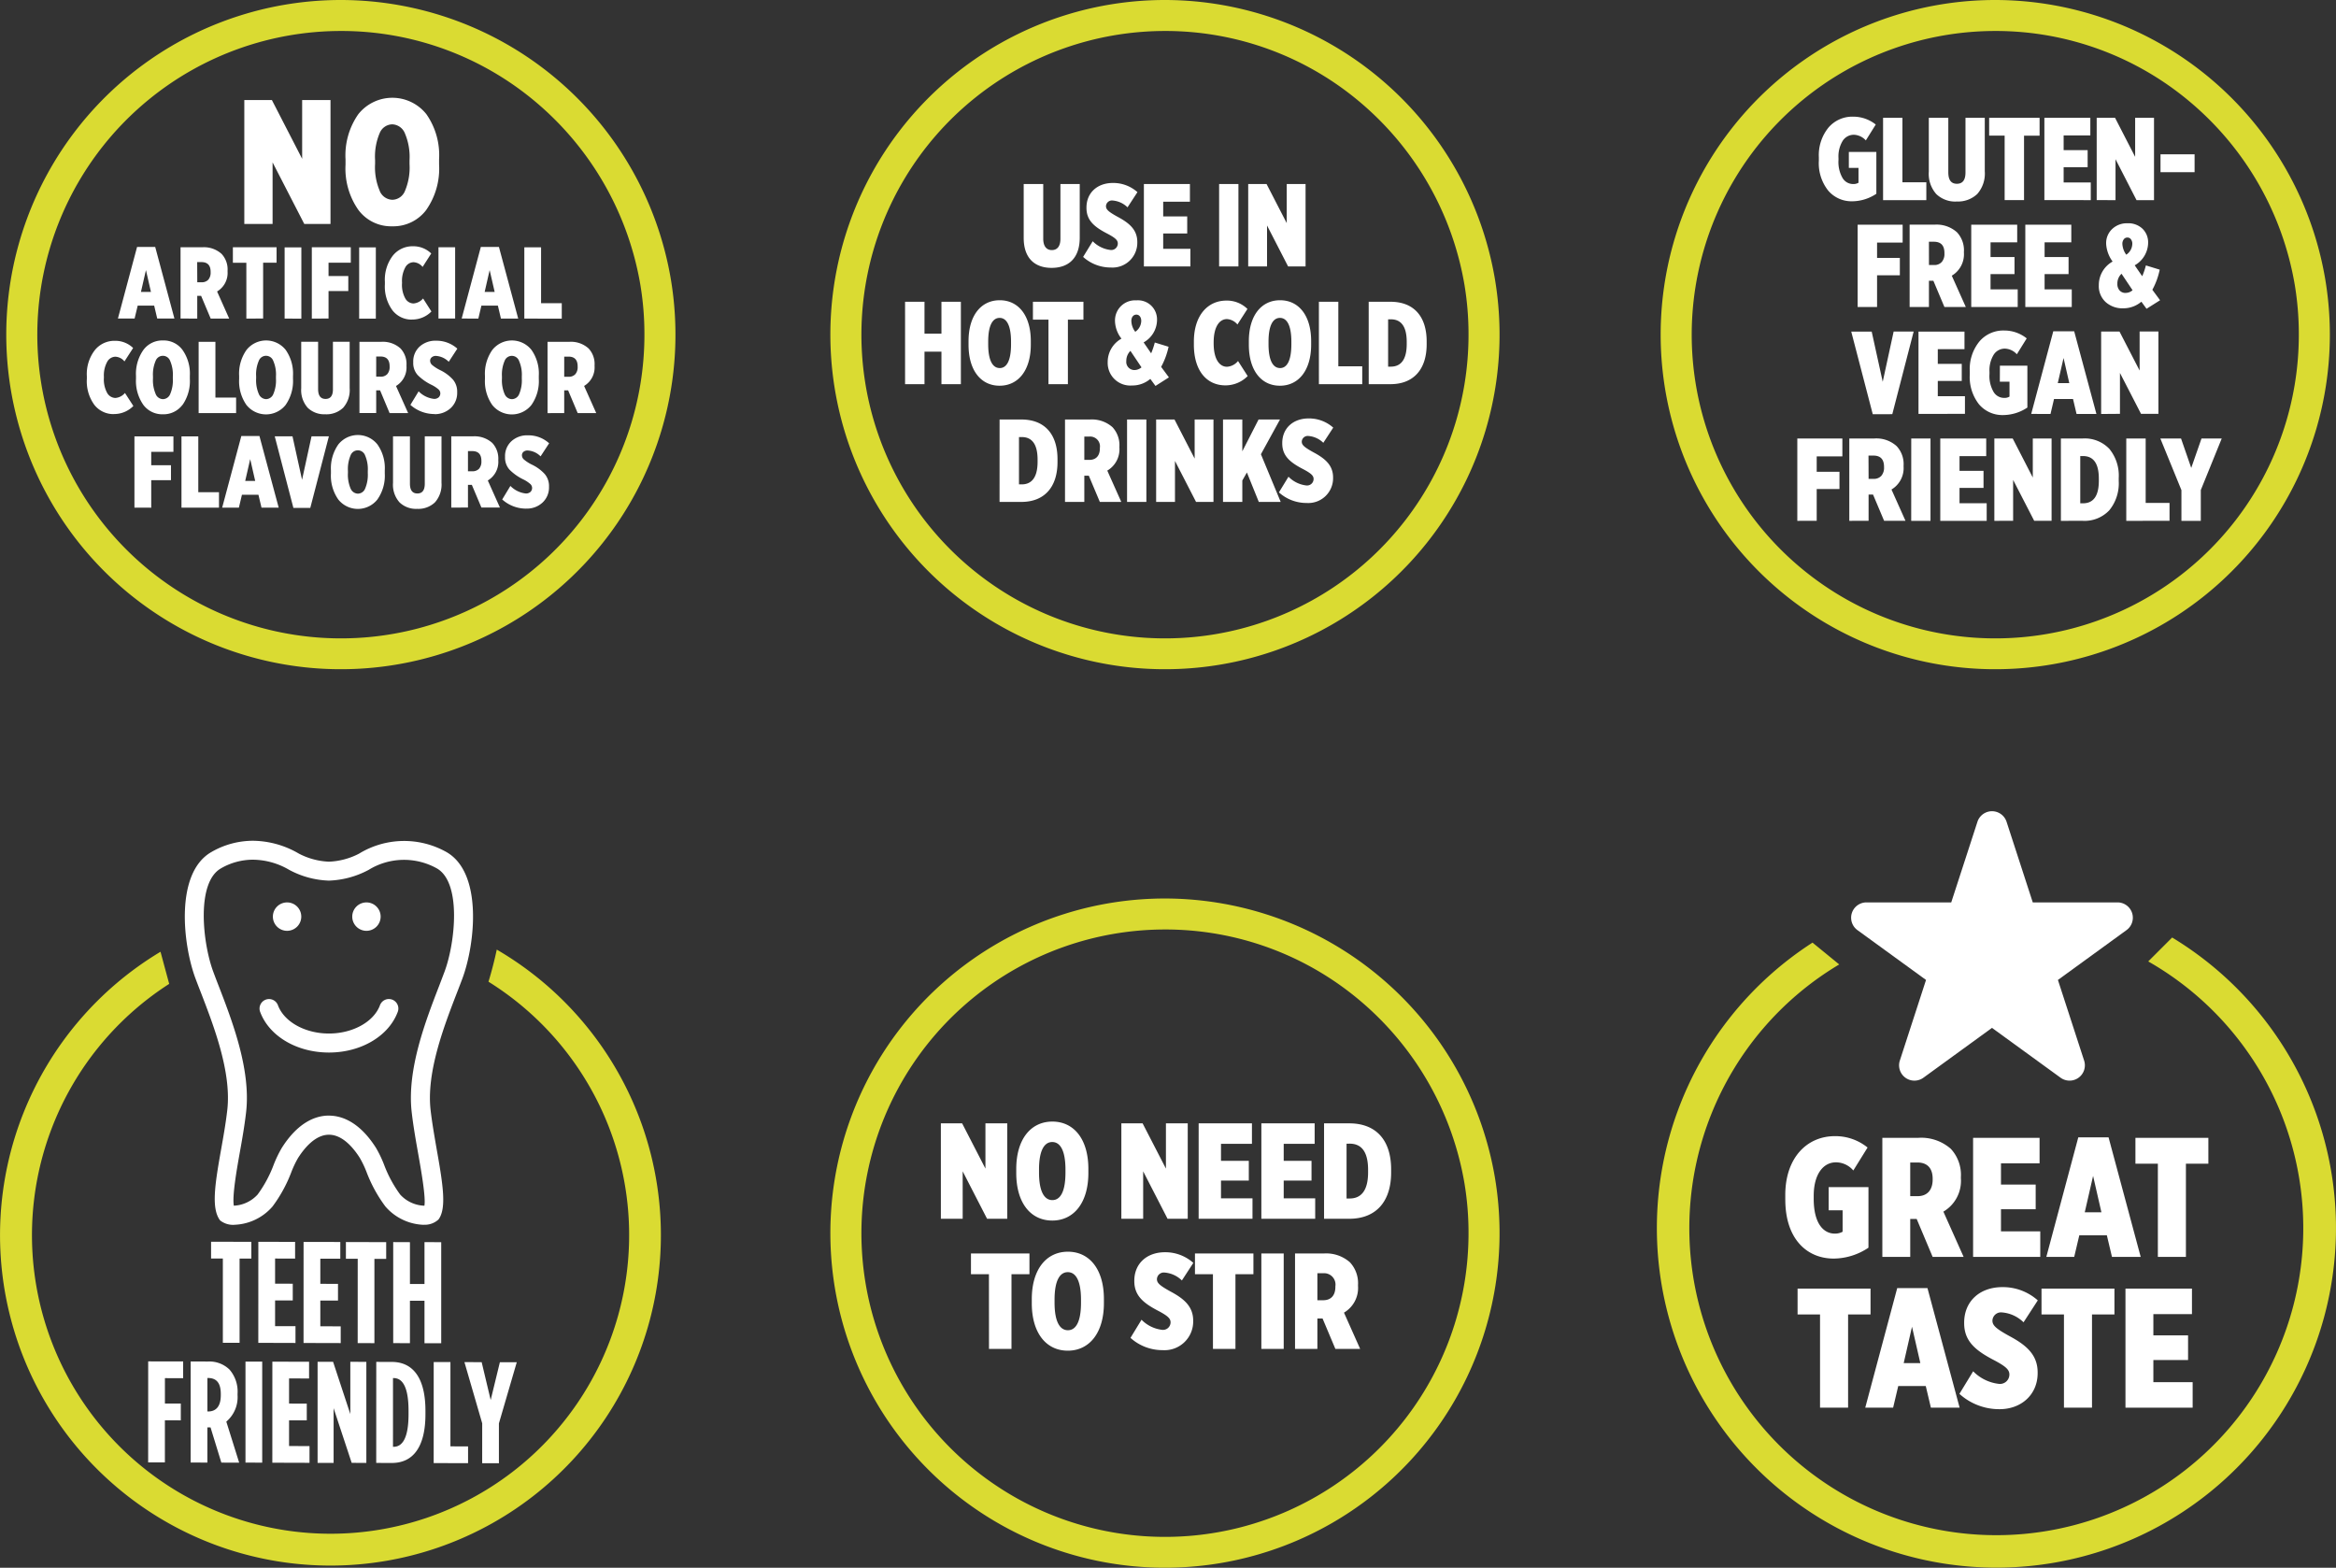
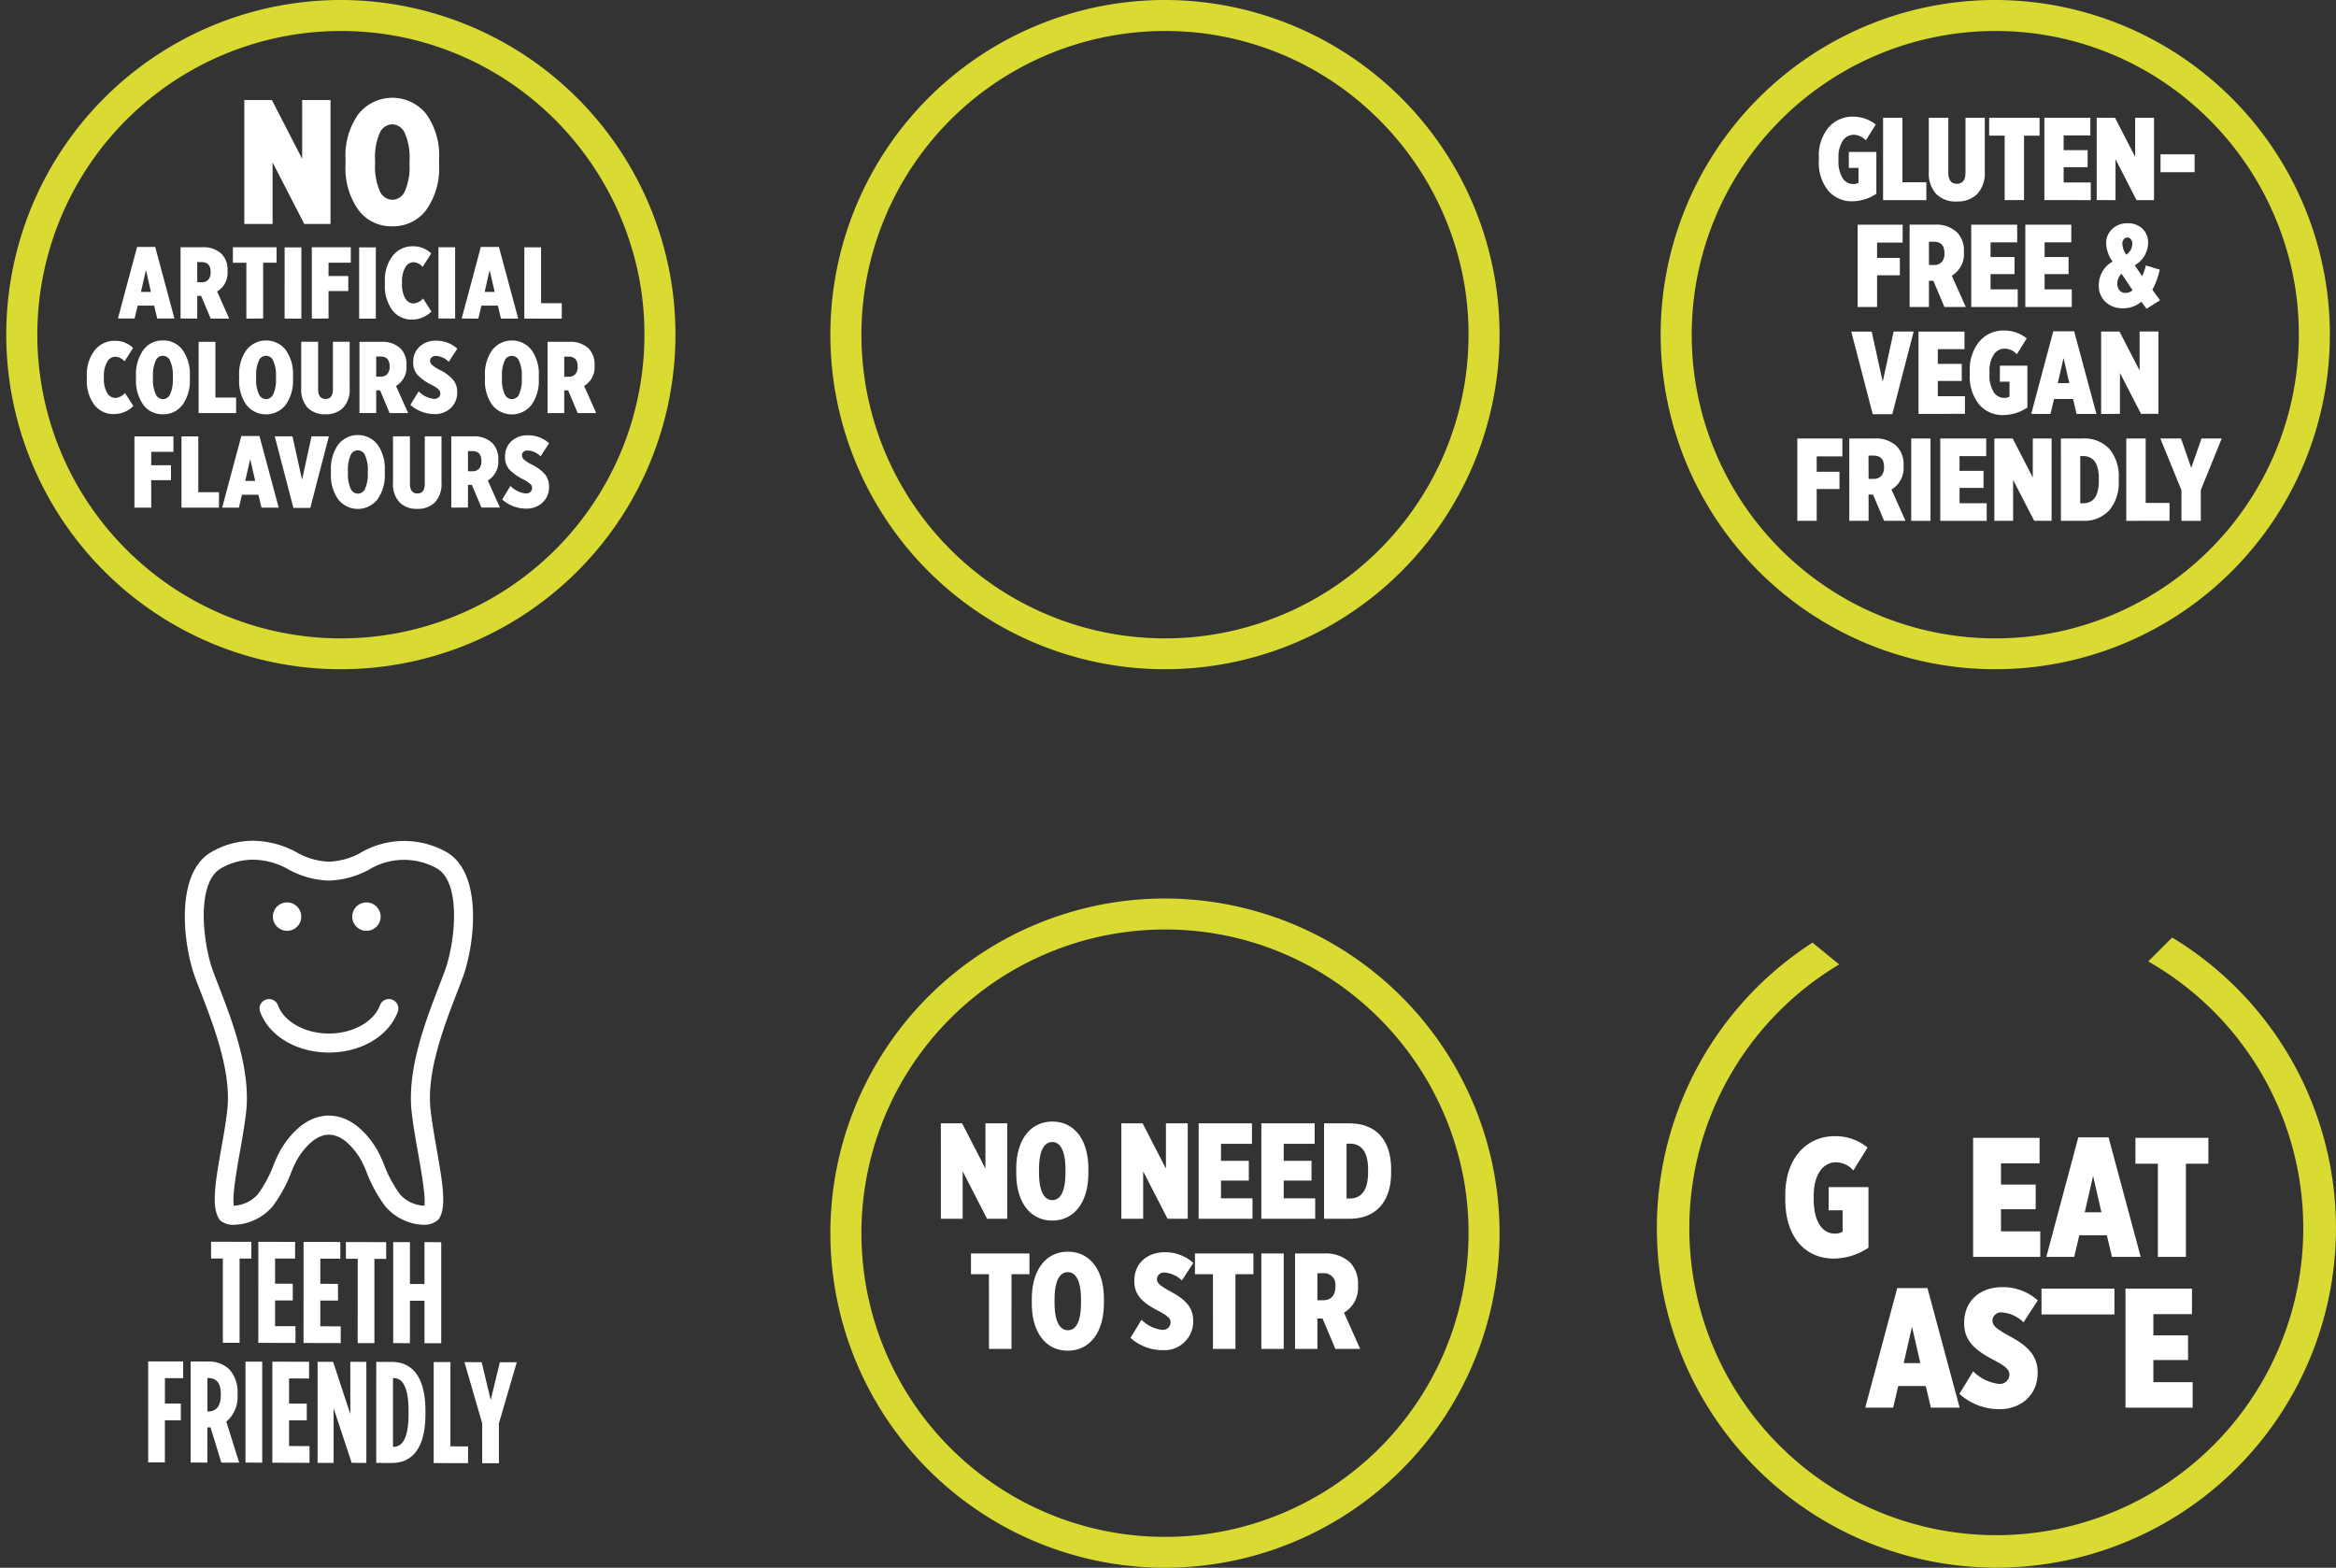
<svg xmlns="http://www.w3.org/2000/svg" width="377.002" height="253" viewBox="0 0 377.002 253">
  <rect x="0" y="0" width="377.002" height="253" fill="#333333" stroke="none" />
  <g transform="translate(4349.652 -11418.285)">
    <path d="M34.606,35.478V15.485h4.453l4.882,9.481V15.485h4.575V35.478H44.283L39.169,25.54v9.938Zm29.38-2.284a6.652,6.652,0,0,1-5.5,2.661A6.579,6.579,0,0,1,53,33.193a11.641,11.641,0,0,1-2.059-7.282v-.854A11.579,11.579,0,0,1,53,17.769a7.019,7.019,0,0,1,10.983-.016,11.51,11.51,0,0,1,2.057,7.27v.858A11.611,11.611,0,0,1,63.975,33.2m-7.515-3.05A2.28,2.28,0,0,0,58.5,31.576a2.248,2.248,0,0,0,2.029-1.415,9.712,9.712,0,0,0,.742-4.349v-.6a9.737,9.737,0,0,0-.753-4.371A2.291,2.291,0,0,0,58.478,19.4a2.246,2.246,0,0,0-2.025,1.415,9.683,9.683,0,0,0-.742,4.355v.6a9.677,9.677,0,0,0,.754,4.371m-42.258,20.6,3.09-11.55h2.929l3.1,11.55H20.551l-.493-2.087H17.4L16.9,50.739Zm3.717-4.3h1.612l-.806-3.519Zm6.39,4.3v-11.5H27.8a4.235,4.235,0,0,1,3.136,1.067,3.658,3.658,0,0,1,.968,2.725v.122a3.475,3.475,0,0,1-1.692,3.218l1.953,4.371H29.178L27.636,47.08h-.626v3.665Zm2.7-5.856h.7a1.4,1.4,0,0,0,1.085-.417,1.752,1.752,0,0,0,.371-1.195v-.064q0-1.574-1.48-1.576H27Zm7.921,5.868V41.74H32.761V39.235h7.051v2.5H37.643v9Zm6.176-11.5h2.7v11.5H41.111Zm4.389,11.5V39.235h6.291v2.5H48.2v2.151h3.188V46.3H48.2v4.435Zm7.641-11.5h2.69v11.5h-2.69ZM61.7,50.912a3.906,3.906,0,0,1-3.178-1.489,6.5,6.5,0,0,1-1.229-4.216v-.395a6.381,6.381,0,0,1,1.281-4.222,4.057,4.057,0,0,1,3.242-1.513,4.123,4.123,0,0,1,2.957,1.165l-1.392,2.169a2.005,2.005,0,0,0-1.467-.76,1.547,1.547,0,0,0-1.333.842,4.591,4.591,0,0,0-.522,2.428v.1a4.529,4.529,0,0,0,.533,2.488,1.556,1.556,0,0,0,1.323.8,2.271,2.271,0,0,0,1.542-.806l1.345,2.1a4.318,4.318,0,0,1-3.1,1.3M65.94,39.241h2.69v11.5H65.94Zm3.745,11.5,3.09-11.55H75.7l3.108,11.556H76.023l-.493-2.087H72.869l-.493,2.087Zm3.711-4.3h1.612L74.2,42.918Zm6.4,4.308v-11.5H82.5v9.012h3.34v2.5ZM13.6,66.163a3.909,3.909,0,0,1-3.194-1.49,6.458,6.458,0,0,1-1.211-4.216v-.393a6.3,6.3,0,0,1,1.281-4.216,4.05,4.05,0,0,1,3.234-1.514,4.136,4.136,0,0,1,2.952,1.159l-1.4,2.169A1.983,1.983,0,0,0,13.8,56.9a1.548,1.548,0,0,0-1.333.84,4.6,4.6,0,0,0-.522,2.43v.1a4.529,4.529,0,0,0,.533,2.488,1.564,1.564,0,0,0,1.323.8,2.247,2.247,0,0,0,1.542-.806l1.357,2.1a4.343,4.343,0,0,1-3.108,1.3m11.035-1.484a3.816,3.816,0,0,1-3.16,1.524,3.808,3.808,0,0,1-3.16-1.524,6.745,6.745,0,0,1-1.183-4.186V60a6.682,6.682,0,0,1,1.195-4.193,3.8,3.8,0,0,1,3.16-1.53A3.773,3.773,0,0,1,24.627,55.8a6.617,6.617,0,0,1,1.189,4.181v.493a6.7,6.7,0,0,1-1.189,4.216M20.3,62.927a1.313,1.313,0,0,0,1.177.824,1.292,1.292,0,0,0,1.165-.818,5.6,5.6,0,0,0,.429-2.5v-.343a5.574,5.574,0,0,0-.435-2.516,1.248,1.248,0,0,0-2.342-.006,5.6,5.6,0,0,0-.429,2.5v.343a5.579,5.579,0,0,0,.441,2.516m6.929,3.068V54.5h2.707v9h3.34V66Zm14.038-1.311a4.044,4.044,0,0,1-6.326,0A6.7,6.7,0,0,1,33.771,60.5V60a6.637,6.637,0,0,1,1.189-4.192,4.038,4.038,0,0,1,6.32-.012,6.656,6.656,0,0,1,1.183,4.187v.493a6.7,6.7,0,0,1-1.195,4.21m-4.319-1.763a1.316,1.316,0,0,0,1.177.824,1.3,1.3,0,0,0,1.165-.818,5.6,5.6,0,0,0,.423-2.5v-.343a5.5,5.5,0,0,0-.435-2.516,1.245,1.245,0,0,0-2.336-.006,5.52,5.52,0,0,0-.429,2.5v.349a5.563,5.563,0,0,0,.435,2.51m10.738,3.264a3.82,3.82,0,0,1-2.853-1.049,4.3,4.3,0,0,1-1.044-3.148v-7.5h2.725v7.624c0,1.061.4,1.6,1.2,1.6s1.2-.528,1.193-1.578V54.491h2.7v7.474a4.3,4.3,0,0,1-1.049,3.171,3.888,3.888,0,0,1-2.877,1.055m5.508-.2V54.5h3.485a4.234,4.234,0,0,1,3.136,1.066,3.658,3.658,0,0,1,.968,2.725v.11a3.482,3.482,0,0,1-1.692,3.224l1.959,4.373H58.053L56.517,62.33h-.626v3.659Zm2.7-5.868h.707a1.4,1.4,0,0,0,1.085-.419,1.713,1.713,0,0,0,.376-1.193v-.064c0-1.049-.493-1.578-1.478-1.578h-.689Zm9.4,6.029a5.83,5.83,0,0,1-3.88-1.478l1.328-2.186a4.12,4.12,0,0,0,2.47,1.219,1.077,1.077,0,0,0,.77-.255.882.882,0,0,0,.261-.65v-.018a.857.857,0,0,0-.3-.615,5.217,5.217,0,0,0-1.084-.712,8.049,8.049,0,0,1-2.274-1.6,2.881,2.881,0,0,1-.712-2.035v-.052a3.238,3.238,0,0,1,1.026-2.5,3.781,3.781,0,0,1,2.667-.951A5.023,5.023,0,0,1,68.984,55.6L67.6,57.72a3.194,3.194,0,0,0-2.069-.95A1.006,1.006,0,0,0,64.85,57a.685.685,0,0,0-.255.557v.018a.92.92,0,0,0,.33.666,6.341,6.341,0,0,0,1.3.83,6.717,6.717,0,0,1,2.053,1.524A2.991,2.991,0,0,1,68.96,62.6v.068a3.319,3.319,0,0,1-1.044,2.523,3.743,3.743,0,0,1-2.632.98m15.66-1.484a4.039,4.039,0,0,1-6.325,0A6.684,6.684,0,0,1,73.443,60.5V60a6.663,6.663,0,0,1,1.187-4.192,4.035,4.035,0,0,1,6.32-.006,6.619,6.619,0,0,1,1.183,4.181v.493a6.676,6.676,0,0,1-1.189,4.21M76.62,62.927a1.308,1.308,0,0,0,1.177.824,1.285,1.285,0,0,0,1.165-.812,5.663,5.663,0,0,0,.429-2.5v-.343a5.552,5.552,0,0,0-.439-2.51,1.245,1.245,0,0,0-2.338-.012,5.621,5.621,0,0,0-.429,2.5v.349a5.609,5.609,0,0,0,.435,2.516m6.923,3.067V54.5h3.485a4.234,4.234,0,0,1,3.136,1.066,3.66,3.66,0,0,1,.969,2.725V58.4a3.472,3.472,0,0,1-1.688,3.218L91.4,65.995H88.409L86.866,62.33h-.632v3.665Zm2.691-5.868h.707a1.4,1.4,0,0,0,1.085-.417,1.725,1.725,0,0,0,.377-1.195v-.064q0-1.574-1.478-1.576h-.69ZM16.874,81.256v-11.5h6.292v2.494H19.583v2.163h3.188v2.418H19.583v4.435Zm7.591,0v-11.5h2.713v9.01h3.34v2.494Zm6.568,0L34.124,69.7h2.923l3.108,11.556H37.378l-.493-2.081H34.223l-.493,2.087Zm3.717-4.308h1.612l-.806-3.521ZM42.527,81.3l-3.01-11.55h2.865l1.542,7.011,1.53-7.011h2.8l-3,11.55Zm13.561-1.363a4.035,4.035,0,0,1-6.32,0,6.676,6.676,0,0,1-1.182-4.186V75.26a6.7,6.7,0,0,1,1.187-4.192,4.035,4.035,0,0,1,6.32-.006,6.612,6.612,0,0,1,1.183,4.18v.493a6.659,6.659,0,0,1-1.189,4.2m-4.325-1.756A1.314,1.314,0,0,0,52.94,79a1.281,1.281,0,0,0,1.165-.812,5.677,5.677,0,0,0,.429-2.5v-.347a5.546,5.546,0,0,0-.435-2.512,1.249,1.249,0,0,0-2.342-.012,5.659,5.659,0,0,0-.429,2.506v.347a5.687,5.687,0,0,0,.435,2.517M62.5,81.453A3.829,3.829,0,0,1,59.649,80.4a4.277,4.277,0,0,1-1.044-3.138V69.752h2.73v7.625c0,1.06.4,1.594,1.2,1.594s1.195-.528,1.195-1.578V69.752h2.7v7.48A4.315,4.315,0,0,1,65.377,80.4,3.885,3.885,0,0,1,62.5,81.453m5.507-.2v-11.5h3.479a4.265,4.265,0,0,1,3.142,1.067,3.7,3.7,0,0,1,.969,2.719v.11a3.492,3.492,0,0,1-1.694,3.224l1.955,4.366H72.869l-1.542-3.659H70.7v3.659ZM70.7,75.388h.708a1.419,1.419,0,0,0,1.09-.417,1.745,1.745,0,0,0,.371-1.195v-.064c0-1.049-.493-1.578-1.478-1.578H70.7Zm9.4,6.029a5.768,5.768,0,0,1-3.873-1.478l1.321-2.186a4.111,4.111,0,0,0,2.47,1.219,1.074,1.074,0,0,0,.772-.255.874.874,0,0,0,.261-.65v-.016a.862.862,0,0,0-.3-.615,5.051,5.051,0,0,0-1.078-.714,8.1,8.1,0,0,1-2.273-1.6,2.928,2.928,0,0,1-.714-2.035V73.04a3.25,3.25,0,0,1,1.027-2.5,3.736,3.736,0,0,1,2.672-.951A4.952,4.952,0,0,1,83.8,70.871l-1.38,2.111a3.156,3.156,0,0,0-2.075-.946.982.982,0,0,0-.678.209.708.708,0,0,0-.255.567v.024a.9.9,0,0,0,.337.666,6.223,6.223,0,0,0,1.3.83A6.7,6.7,0,0,1,83.1,75.845a3,3,0,0,1,.68,2.007v.064a3.313,3.313,0,0,1-1.045,2.522,3.693,3.693,0,0,1-2.638.974" transform="translate(-4344.829 11418.95)" fill="#fff" />
    <path d="M177.96,32.843a4.943,4.943,0,0,1-3.9-1.717,7.1,7.1,0,0,1-1.514-4.846v-.534a7.049,7.049,0,0,1,1.542-4.783,5.056,5.056,0,0,1,4-1.774,5.808,5.808,0,0,1,3.641,1.269l-1.6,2.563a2.726,2.726,0,0,0-1.936-.911,2.129,2.129,0,0,0-1.8.98,4.8,4.8,0,0,0-.678,2.761v.335a5.159,5.159,0,0,0,.666,2.917,1.977,1.977,0,0,0,1.688.957,1.6,1.6,0,0,0,.876-.209V27.457h-1.56v-2.58h4.441v6.754a7.072,7.072,0,0,1-3.867,1.213m4.952-.186V19.373h3.125v10.4h3.856v2.889Zm11.875.226a4.42,4.42,0,0,1-3.294-1.211,4.927,4.927,0,0,1-1.2-3.625V19.373h3.148v8.808c0,1.229.459,1.838,1.386,1.838s1.385-.609,1.385-1.82V19.373h3.114V28a4.988,4.988,0,0,1-1.211,3.665,4.5,4.5,0,0,1-3.324,1.211m7.741-.226v-10.4h-2.5V19.368h8.14v2.887h-2.51v10.4Zm6.414,0V19.373h7.416v2.843h-4.309v2.371h3.874v2.755h-3.874v2.47h4.379v2.847Zm8.442,0V19.373h2.963l3.242,6.3v-6.3h3.044v13.29h-2.819l-3.392-6.61v6.61Zm10.3-7.382h5.5v2.883h-5.5ZM178.806,49.908V36.624h7.264v2.881h-4.128v2.482h3.677v2.8h-3.677V49.9Zm8.39,0V36.618h4.024a4.906,4.906,0,0,1,3.625,1.235,4.252,4.252,0,0,1,1.113,3.154v.128A4.021,4.021,0,0,1,194,44.852l2.262,5.05h-3.451l-1.78-4.227h-.718V49.9Zm3.12-6.779h.818a1.565,1.565,0,0,0,1.245-.487,1.948,1.948,0,0,0,.435-1.369v-.08c0-1.219-.567-1.821-1.71-1.821h-.794Zm6.824,6.779V36.624h7.417v2.847h-4.3v2.371h3.868v2.749h-3.868v2.47h4.383v2.847Zm8.727,0V36.624h7.422v2.847H208.98v2.371h3.867v2.749H208.98v2.47h4.383v2.847Zm19.564.284L224.6,49.05a4.5,4.5,0,0,1-2.941,1.066,4.045,4.045,0,0,1-2.817-1,3.483,3.483,0,0,1-1.113-2.719v-.07a4.332,4.332,0,0,1,2.227-3.757,5.355,5.355,0,0,1-1.044-2.853v-.076a3.114,3.114,0,0,1,.956-2.308,3.435,3.435,0,0,1,2.494-.94,3.3,3.3,0,0,1,2.424.888,3.047,3.047,0,0,1,.9,2.29v.082a4.248,4.248,0,0,1-2.163,3.525l1.211,1.762a11.5,11.5,0,0,0,.592-1.746l2.232.684a11.666,11.666,0,0,1-1.189,3.248l1.247,1.688Zm-3.374-2.562a1.68,1.68,0,0,0,1.119-.435l-1.781-2.656a2.133,2.133,0,0,0-.672,1.57v.064a1.531,1.531,0,0,0,.359,1.061,1.255,1.255,0,0,0,.969.4m.11-6.171a2.159,2.159,0,0,0,.974-1.744V39.7a1.147,1.147,0,0,0-.22-.718.664.664,0,0,0-.557-.285.691.691,0,0,0-.6.285,1.167,1.167,0,0,0-.226.736v.016a3.2,3.2,0,0,0,.626,1.728M181.246,67.209l-3.472-13.336h3.3l1.78,8.1,1.763-8.106h3.23L184.4,67.2Zm7.382-.052V53.874h7.422v2.835h-4.308V59.08h3.867v2.755h-3.867V64.3h4.383v2.847Zm13.684.186a4.96,4.96,0,0,1-3.9-1.71,7.126,7.126,0,0,1-1.508-4.842v-.534a7.024,7.024,0,0,1,1.548-4.783,5.048,5.048,0,0,1,4-1.774,5.773,5.773,0,0,1,3.641,1.269L204.5,57.533a2.733,2.733,0,0,0-1.937-.911,2.123,2.123,0,0,0-1.8.98,4.8,4.8,0,0,0-.678,2.761V60.7a5.111,5.111,0,0,0,.666,2.917,1.977,1.977,0,0,0,1.688.957,1.55,1.55,0,0,0,.876-.209V61.956h-1.56l.012-2.58H206.2V66.13a7.111,7.111,0,0,1-3.873,1.213m4.493-.186,3.56-13.331h3.375l3.589,13.343h-3.206l-.569-2.412H210.5l-.567,2.412Zm4.285-4.964h1.861l-.928-4.058Zm7,4.976v-13.3h2.964l3.246,6.291v-6.3h3.033V67.146h-2.807l-3.4-6.6v6.6ZM169.07,84.413V71.124h7.272v2.887H172.2v2.482h3.675v2.789H172.2v5.125Zm8.391,0V71.124h4.024a4.867,4.867,0,0,1,3.617,1.235,4.239,4.239,0,0,1,1.119,3.148v.134a4.02,4.02,0,0,1-1.953,3.717l2.261,5.05h-3.45l-1.786-4.233h-.72v4.233Zm3.113-6.773h.806a1.6,1.6,0,0,0,1.247-.487,1.982,1.982,0,0,0,.441-1.369V75.71q0-1.828-1.71-1.827h-.8Zm6.883-6.51h3.108V84.413h-3.114Zm4.685,13.284V71.124h7.416v2.847H195.25v2.371h3.873V79.1H195.25v2.47h4.383v2.847Zm8.727,0V71.124h2.963l3.242,6.3v-6.3h3.033V84.407H207.3l-3.4-6.6v6.6Zm10.739,0V71.124h3.513a5.478,5.478,0,0,1,4.314,1.682,6.806,6.806,0,0,1,1.508,4.713v.459a6.861,6.861,0,0,1-1.52,4.731,5.48,5.48,0,0,1-4.331,1.7Zm3.56-10.454h-.435v7.625h.435q2.565,0,2.564-3.641V77.6q0-3.645-2.564-3.641m6.993,10.454V71.124h3.131v10.4h3.85v2.887Zm8.9,0V79.455l-3.4-8.326H231l1.646,4.743L234.3,71.13h3.264l-3.375,8.314v4.97Z" transform="translate(-4228.658 11417.924)" fill="#fff" />
    <path d="M293.557,61.972h-.134a8.529,8.529,0,0,1-6.053-2.957,22.729,22.729,0,0,1-3.027-5.52,15.923,15.923,0,0,0-1.091-2.3c-1.084-1.716-2.841-3.757-4.986-3.757s-3.9,2.041-4.992,3.757a16.235,16.235,0,0,0-1.091,2.3,22.629,22.629,0,0,1-3.027,5.526,8.521,8.521,0,0,1-6.03,2.945,3.356,3.356,0,0,1-2.43-.7c-1.421-1.884-.888-5.554.151-11.388.359-2.005.764-4.278,1.008-6.43.7-6.117-2.179-13.561-4.278-19l-.2-.511c-.227-.58-.447-1.159-.666-1.746-2.025-5.439-3.34-17,2.592-20.38A13.384,13.384,0,0,1,266,0a14.9,14.9,0,0,1,7.411,2.075,11.489,11.489,0,0,0,4.852,1.3,11.518,11.518,0,0,0,4.854-1.293,13.937,13.937,0,0,1,14.1-.266c5.932,3.38,4.615,14.942,2.592,20.386-.233.626-.493,1.3-.772,2.023l-.086.221c-2.1,5.433-4.982,12.883-4.285,19,.249,2.151.655,4.423,1,6.43,1.044,5.832,1.576,9.5.272,11.243a3.243,3.243,0,0,1-2.388.846m-15.29-17.609c1.949,0,4.854.9,7.579,5.177a18.556,18.556,0,0,1,1.315,2.731,20.036,20.036,0,0,0,2.6,4.824,5.511,5.511,0,0,0,3.752,1.8h.162c.249-1.369-.569-5.937-1.021-8.483-.365-2.053-.776-4.377-1.032-6.622-.788-6.865,2.25-14.722,4.465-20.45l.086-.227c.267-.7.522-1.369.754-1.989,1.711-4.591,2.783-14.355-1.241-16.658a10.872,10.872,0,0,0-11,.232,14.575,14.575,0,0,1-6.43,1.74,14.475,14.475,0,0,1-6.418-1.746,11.748,11.748,0,0,0-5.833-1.63,10.3,10.3,0,0,0-5.166,1.4c-4.03,2.3-2.951,12.066-1.247,16.658.2.54.411,1.1.644,1.706l.2.511c2.216,5.734,5.249,13.585,4.465,20.45-.255,2.244-.667,4.569-1.038,6.622-.441,2.488-1.229,6.905-.946,8.483h.11a5.523,5.523,0,0,0,3.735-1.8,19.777,19.777,0,0,0,2.586-4.8,19.218,19.218,0,0,1,1.334-2.759c2.725-4.279,5.624-5.177,7.578-5.177M261.139,67.411h-1.9v-2.7l6.5.01v2.7h-1.9v13.6h-2.7Zm5.728-2.69,5.932.01v2.7l-3.229-.012v4.058l2.853.006v2.7H269.57v4.146l3.292.006v2.709l-6-.018Zm7.3.016,5.927.012v2.7l-3.224,0V71.5l2.853.006v2.7H276.87v4.146l3.292.012v2.7l-6-.016Zm8.738,2.719H281v-2.7l6.5.018v2.7h-1.9v13.6l-2.7-.006Zm5.728-2.69,2.7.012v6.749h2.348V64.773l2.7.006v16.31l-2.7-.006V74.236h-2.348v6.841l-2.7-.006ZM249.09,84.018l5.642.01v2.7l-2.941-.006v4.1l2.563,0v2.709l-2.569-.012v6.8h-2.7Zm6.853.016,2.783.006a4.666,4.666,0,0,1,3.5,1.311,5.436,5.436,0,0,1,1.287,3.9v.209a5.172,5.172,0,0,1-1.815,4.278l2.075,6.622-2.875-.006-1.746-5.682h-.511v5.678l-2.7-.012Zm2.829,8.066c1.177,0,2.035-.72,2.035-2.627v-.191c0-2.045-.922-2.586-2.093-2.586h-.07v5.4Zm6.019-8.048,2.7.006v16.3l-2.7-.006Zm4.337.012,5.926.012v2.7l-3.23-.006v4.054l2.859.006v2.7h-2.859v4.146l3.3.012v2.7l-6-.018Zm7.3.018h2.5l2.783,8.436V84.086l2.587.006V100.4l-2.366-.006-2.917-8.826V100.4h-2.586Zm9.469.016,2.522.006c3.45.012,5.415,2.644,5.415,7.886v.557c0,5.241-1.971,7.867-5.421,7.863l-2.522-.006Zm2.7,2.615V97.806l.11-.006c1.288,0,2.4-1.183,2.4-5.259v-.557c0-4.076-1.1-5.271-2.39-5.271Zm6.57-2.592h2.7V97.73l2.847.006v2.707l-5.549-.012Zm7.827,9.892-2.869-9.88,2.783.012,1.455,6.105,1.484-6.1,2.725.006-2.881,9.87v6.43l-2.7-.006Z" transform="translate(-4574.826 11553.968)" fill="#fff" />
    <path d="M267.93,8.993a2.291,2.291,0,1,1-2.29-2.29,2.29,2.29,0,0,1,2.29,2.29m12.809,0a2.291,2.291,0,1,1-2.29-2.29,2.291,2.291,0,0,1,2.29,2.29M272.4,30.928c-5.16,0-9.619-2.62-11.093-6.522a1.533,1.533,0,1,1,2.865-1.09c1.009,2.678,4.4,4.545,8.222,4.545s7.224-1.867,8.228-4.545a1.532,1.532,0,1,1,2.865,1.084c-1.472,3.9-5.937,6.528-11.093,6.528" transform="translate(-4568.96 11557.215)" fill="#fff" />
-     <path d="M311.815,17.015a48.189,48.189,0,1,1-51.53.349c-.469-1.723-.992-3.659-1.4-5.185a53.327,53.327,0,1,0,54.265-.347q-.557,2.618-1.333,5.177" transform="translate(-4582.63 11559.699)" fill="#dadb32" />
    <path d="M54,5A49.014,49.014,0,0,0,34.929,99.151,48.984,48.984,0,0,0,103,54a48.555,48.555,0,0,0-.648-7.993A49.376,49.376,0,0,0,85.771,16.724,48.662,48.662,0,0,0,54,5m0-5a54.086,54.086,0,0,1,53.282,45.17A54,54,0,1,1,54,0Z" transform="translate(-4348.65 11418.285)" fill="#dadb32" />
    <path d="M54,5A49.014,49.014,0,0,0,34.929,99.151,48.984,48.984,0,0,0,103,54a48.555,48.555,0,0,0-.648-7.993A49.376,49.376,0,0,0,85.771,16.724,48.662,48.662,0,0,0,54,5m0-5a54.086,54.086,0,0,1,53.282,45.17A54,54,0,1,1,54,0Z" transform="translate(-4215.65 11418.285)" fill="#dadb32" />
    <path d="M54,5A49.014,49.014,0,0,0,34.929,99.151,48.984,48.984,0,0,0,103,54a48.555,48.555,0,0,0-.648-7.993A49.376,49.376,0,0,0,85.771,16.724,48.662,48.662,0,0,0,54,5m0-5a54.086,54.086,0,0,1,53.282,45.17A54,54,0,1,1,54,0Z" transform="translate(-4081.65 11418.285)" fill="#dadb32" />
    <path d="M54,5A49.014,49.014,0,0,0,34.929,99.151,48.984,48.984,0,0,0,103,54a48.555,48.555,0,0,0-.648-7.993A49.376,49.376,0,0,0,85.771,16.724,48.662,48.662,0,0,0,54,5m0-5a54.086,54.086,0,0,1,53.282,45.17A54,54,0,1,1,54,0Z" transform="translate(-4215.65 11563.285)" fill="#dadb32" />
-     <path d="M-18.287.228c2.679,0,4.541-1.5,4.541-4.883V-13.3h-3.116v8.835c0,1.254-.551,1.824-1.387,1.824s-1.387-.589-1.387-1.843V-13.3H-22.79v8.683C-22.79-1.273-20.948.228-18.287.228ZM-8.712.171A4,4,0,0,0-4.455-3.857v-.076C-4.455-5.89-5.69-6.973-7.609-8c-1.52-.836-1.9-1.2-1.9-1.729v-.019a.961.961,0,0,1,1.083-.893,3.869,3.869,0,0,1,2.394,1.1l1.6-2.451a5.861,5.861,0,0,0-3.952-1.482c-2.546,0-4.275,1.6-4.275,3.971v.057c0,2.052,1.311,3.1,3.458,4.2,1.235.665,1.6,1.026,1.6,1.539a1.054,1.054,0,0,1-1.2,1.045,4.789,4.789,0,0,1-2.85-1.406L-13.2-1.539A6.634,6.634,0,0,0-8.712.171ZM-3.392,0H4.113V-2.85H-.276V-5.32H3.6V-8.075H-.276V-10.45H4.037V-13.3H-3.392ZM8.749,0h3.116V-13.3H8.749Zm4.693,0h3.04V-6.612L19.884,0H22.7V-13.3h-3.04v6.308L16.407-13.3H13.443ZM-41.933,19H-38.8V13.756h2.736V19h3.135V5.7h-3.135v5.149H-38.8V5.7h-3.135Zm15.257.247c3,0,5.035-2.47,5.035-6.631v-.57c0-4.142-2.014-6.593-5.016-6.593s-5.035,2.451-5.035,6.612v.57C-31.692,16.8-29.678,19.247-26.676,19.247Zm.019-2.85c-1.1,0-1.862-1.14-1.862-3.857v-.4c0-2.717.76-3.838,1.843-3.838s1.843,1.121,1.843,3.857v.4C-24.833,15.276-25.574,16.4-26.657,16.4Zm7.866,2.6h3.135V8.588h2.508V5.7H-21.3V8.588h2.508Zm17.271.285L.646,17.9-.608,16.207a11.975,11.975,0,0,0,1.2-3.249l-2.223-.684a12.415,12.415,0,0,1-.589,1.748l-1.216-1.767A4.182,4.182,0,0,0-1.273,8.721V8.645A3.074,3.074,0,0,0-4.6,5.472,3.243,3.243,0,0,0-8.056,8.721V8.8a4.808,4.808,0,0,0,1.045,2.85,4.307,4.307,0,0,0-2.223,3.762v.076A3.647,3.647,0,0,0-5.3,19.209a4.444,4.444,0,0,0,2.945-1.064Zm-3.268-8.74a2.979,2.979,0,0,1-.627-1.729V8.8c0-.589.3-1.026.817-1.026.456,0,.779.418.779,1.007V8.8A2.171,2.171,0,0,1-4.788,10.545ZM-4.9,16.72a1.315,1.315,0,0,1-1.33-1.463V15.2a2.251,2.251,0,0,1,.665-1.577l1.786,2.66A1.8,1.8,0,0,1-4.9,16.72ZM9.766,19.19a5.038,5.038,0,0,0,3.591-1.5L11.8,15.257a2.476,2.476,0,0,1-1.786.931c-1.083,0-2.147-1.026-2.147-3.8v-.114c0-2.6.969-3.781,2.147-3.781a2.381,2.381,0,0,1,1.691.874l1.615-2.508A4.7,4.7,0,0,0,9.9,5.51c-2.888,0-5.225,2.28-5.225,6.631V12.6C4.674,16.929,6.821,19.19,9.766,19.19Zm8.8.057c3,0,5.035-2.47,5.035-6.631v-.57c0-4.142-2.014-6.593-5.016-6.593S13.547,7.9,13.547,12.065v.57C13.547,16.8,15.561,19.247,18.563,19.247Zm.019-2.85c-1.1,0-1.862-1.14-1.862-3.857v-.4c0-2.717.76-3.838,1.843-3.838s1.843,1.121,1.843,3.857v.4C20.406,15.276,19.665,16.4,18.582,16.4Zm6.27,2.6h6.992V16.112H27.987V5.7H24.852Zm8.037,0h3.5c3.781,0,5.852-2.432,5.852-6.441V12.1c0-4.009-2.052-6.4-5.833-6.4H32.889ZM36.461,8.531c1.539,0,2.565.988,2.565,3.648v.342c0,2.622-1.026,3.648-2.565,3.648h-.437V8.531ZM-26.685,38h3.5c3.781,0,5.852-2.432,5.852-6.441V31.1c0-4.009-2.052-6.4-5.833-6.4h-3.515Zm3.572-10.469c1.539,0,2.565.988,2.565,3.648v.342c0,2.622-1.026,3.648-2.565,3.648h-.437V27.531ZM-16.122,38h3.116V33.763h.722L-10.5,38H-7.04L-9.3,32.946a3.99,3.99,0,0,0,1.957-3.724v-.133a4.277,4.277,0,0,0-1.121-3.154A5,5,0,0,0-12.094,24.7h-4.028Zm3.116-6.783V27.455h.8a1.587,1.587,0,0,1,1.71,1.824v.076c0,1.178-.608,1.862-1.691,1.862ZM-6.108,38h3.116V24.7H-6.108Zm4.693,0h3.04V31.388L5.026,38H7.838V24.7H4.8v6.308L1.549,24.7H-1.415ZM9.377,38h3.116V34.542l.741-1.292L15.153,38h3.534l-3.192-7.695L18.573,24.7H15.115l-2.622,5.13V24.7H9.377Zm13.509.171a4,4,0,0,0,4.256-4.028v-.076c0-1.957-1.235-3.04-3.154-4.066-1.52-.836-1.9-1.2-1.9-1.729v-.019a.961.961,0,0,1,1.083-.893,3.87,3.87,0,0,1,2.394,1.1l1.6-2.451a5.861,5.861,0,0,0-3.952-1.482c-2.546,0-4.275,1.6-4.275,3.971v.057c0,2.052,1.311,3.1,3.458,4.2,1.235.665,1.6,1.026,1.6,1.539a1.054,1.054,0,0,1-1.2,1.045,4.789,4.789,0,0,1-2.85-1.406L18.4,36.461A6.634,6.634,0,0,0,22.885,38.171Z" transform="translate(-4161.65 11461.285)" fill="#fff" />
    <g transform="translate(-4082.291 11549.195)">
      <path d="M251.564,12.258l-3.86,3.86a49.542,49.542,0,1,1-49.872.485l-4.309-3.521a54.8,54.8,0,1,0,58.041-.824" transform="translate(-168.366 8.128)" fill="#dadb32" />
-       <path d="M226.974,20.071a2.472,2.472,0,0,0-2.35-1.709h-13.68l-4.229-13.01a2.472,2.472,0,0,0-4.7,0l-4.229,13.01H184.1a2.473,2.473,0,0,0-1.453,4.472l11.07,8.043L189.49,43.891a2.473,2.473,0,0,0,3.805,2.764l11.068-8.043,11.07,8.043a2.471,2.471,0,0,0,3.8-2.764l-4.229-13.013,11.07-8.043a2.475,2.475,0,0,0,.9-2.764" transform="translate(-150.241 -3.643)" fill="#fff" />
      <path d="M177.139,36.066V35.3c0-5.925,3.429-9.494,8.013-9.494a8.226,8.226,0,0,1,5.268,1.836l-2.3,3.706a3.693,3.693,0,0,0-2.8-1.318c-2.056,0-3.592,1.924-3.592,5.407v.495c0,3.98,1.59,5.6,3.4,5.6a2.528,2.528,0,0,0,1.264-.3v-3.46h-2.25V34.036h6.422v9.771a10.208,10.208,0,0,1-5.6,1.756c-4.42,0-7.821-3.266-7.821-9.5" transform="translate(-156.378 26.636)" fill="#fff" />
-       <path d="M183.759,25.918h5.819a7.222,7.222,0,0,1,5.239,1.784,6.183,6.183,0,0,1,1.619,4.558v.192a5.761,5.761,0,0,1-2.826,5.379l3.266,7.3h-5L189.3,39.011H188.26v6.119h-4.5Zm5.679,9.416c1.564,0,2.442-.989,2.442-2.691v-.111c0-1.782-.932-2.634-2.471-2.634h-1.15v5.436Z" transform="translate(-147.333 26.793)" fill="#fff" />
      <path d="M189.948,25.919h10.729v4.118h-6.228v3.429h5.6v3.98h-5.6v3.569h6.34v4.115h-10.84Z" transform="translate(-138.876 26.794)" fill="#fff" />
      <path d="M200.1,25.885h4.884l5.187,19.291h-4.636l-.826-3.486h-4.444l-.823,3.486h-4.5Zm3.732,12.1-1.342-5.873-1.347,5.873Z" transform="translate(-132.05 26.748)" fill="#fff" />
      <path d="M204.64,30.093h-3.621V25.918h11.77v4.174h-3.621V45.129H204.64Z" transform="translate(-123.748 26.794)" fill="#fff" />
-       <path d="M181.6,40.376h-3.623V36.2H189.75v4.174h-3.621V55.412H181.6Z" transform="translate(-155.23 40.845)" fill="#fff" />
      <path d="M187.752,36.168h4.884l5.189,19.291h-4.638l-.826-3.486h-4.444l-.824,3.486h-4.5Zm3.732,12.1L190.139,42.4,188.8,48.27Z" transform="translate(-148.926 40.799)" fill="#fff" />
      <path d="M189.014,53.331l2.222-3.649a6.913,6.913,0,0,0,4.118,2.028,1.52,1.52,0,0,0,1.728-1.507c0-.741-.521-1.261-2.3-2.222-3.1-1.593-5-3.1-5-6.065v-.08c0-3.434,2.5-5.736,6.176-5.736a8.463,8.463,0,0,1,5.708,2.139l-2.3,3.54a5.592,5.592,0,0,0-3.46-1.593,1.387,1.387,0,0,0-1.562,1.29V41.5c0,.769.547,1.29,2.743,2.5,2.771,1.481,4.555,3.046,4.555,5.871v.109c0,3.46-2.634,5.819-6.148,5.819a9.574,9.574,0,0,1-6.474-2.471" transform="translate(-140.152 40.705)" fill="#fff" />
-       <path d="M198.237,40.376h-3.623V36.2h11.77v4.174h-3.621V55.412h-4.527Z" transform="translate(-132.5 40.845)" fill="#fff" />
+       <path d="M198.237,40.376h-3.623V36.2h11.77v4.174h-3.621h-4.527Z" transform="translate(-132.5 40.845)" fill="#fff" />
      <path d="M200.34,36.2H211.07v4.118h-6.228v3.429h5.6v3.98h-5.6V51.3h6.34v4.115H200.34Z" transform="translate(-124.676 40.845)" fill="#fff" />
    </g>
    <path d="M-36.157,0h3.52V-7.656L-28.7,0h3.256V-15.4h-3.52v7.3l-3.762-7.3h-3.432Zm17.974.286c3.476,0,5.83-2.86,5.83-7.678v-.66c0-4.8-2.332-7.634-5.808-7.634s-5.83,2.838-5.83,7.656v.66C-23.991-2.552-21.659.286-18.183.286Zm.022-3.3c-1.276,0-2.156-1.32-2.156-4.466v-.462c0-3.146.88-4.444,2.134-4.444s2.134,1.3,2.134,4.466v.462C-16.049-4.312-16.907-3.014-18.161-3.014ZM-7.029,0h3.52V-7.656L.429,0H3.685V-15.4H.165v7.3L-3.6-15.4H-7.029ZM5.445,0h8.69V-3.3H9.053V-6.16h4.488V-9.35H9.053V-12.1h4.994v-3.3h-8.6Zm10.12,0h8.69V-3.3H19.173V-6.16h4.488V-9.35H19.173V-12.1h4.994v-3.3h-8.6Zm10.12,0h4.048c4.378,0,6.776-2.816,6.776-7.458v-.528c0-4.642-2.376-7.414-6.754-7.414h-4.07Zm4.136-12.122c1.782,0,2.97,1.144,2.97,4.224v.4c0,3.036-1.188,4.224-2.97,4.224h-.506v-8.844ZM-28.391,21h3.63V8.944h2.9V5.6H-31.3V8.944h2.9Zm12.716.286c3.476,0,5.83-2.86,5.83-7.678v-.66c0-4.8-2.332-7.634-5.808-7.634s-5.83,2.838-5.83,7.656v.66C-21.483,18.448-19.151,21.286-15.675,21.286Zm.022-3.3c-1.276,0-2.156-1.32-2.156-4.466v-.462c0-3.146.88-4.444,2.134-4.444s2.134,1.3,2.134,4.466v.462C-13.541,16.688-14.4,17.986-15.653,17.986ZM-.363,21.2a4.626,4.626,0,0,0,4.928-4.664v-.088c0-2.266-1.43-3.52-3.652-4.708-1.76-.968-2.2-1.386-2.2-2V9.714A1.112,1.112,0,0,1-.033,8.68,4.48,4.48,0,0,1,2.739,9.956L4.587,7.118A6.786,6.786,0,0,0,.011,5.4c-2.948,0-4.95,1.848-4.95,4.6v.066c0,2.376,1.518,3.586,4,4.862C.5,15.7.913,16.116.913,16.71A1.221,1.221,0,0,1-.473,17.92a5.545,5.545,0,0,1-3.3-1.628l-1.782,2.926A7.682,7.682,0,0,0-.363,21.2ZM7.755,21h3.63V8.944h2.9V5.6H4.851V8.944h2.9Zm7.81,0h3.608V5.6H15.565ZM21,21h3.608V16.094h.836L27.511,21h4L28.9,15.148a4.62,4.62,0,0,0,2.266-4.312v-.154a4.952,4.952,0,0,0-1.3-3.652,5.785,5.785,0,0,0-4.2-1.43H21Zm3.608-7.854V8.79h.924a1.838,1.838,0,0,1,1.98,2.112v.088c0,1.364-.7,2.156-1.958,2.156Z" transform="translate(-4161.65 11614.971)" fill="#fff" />
  </g>
</svg>